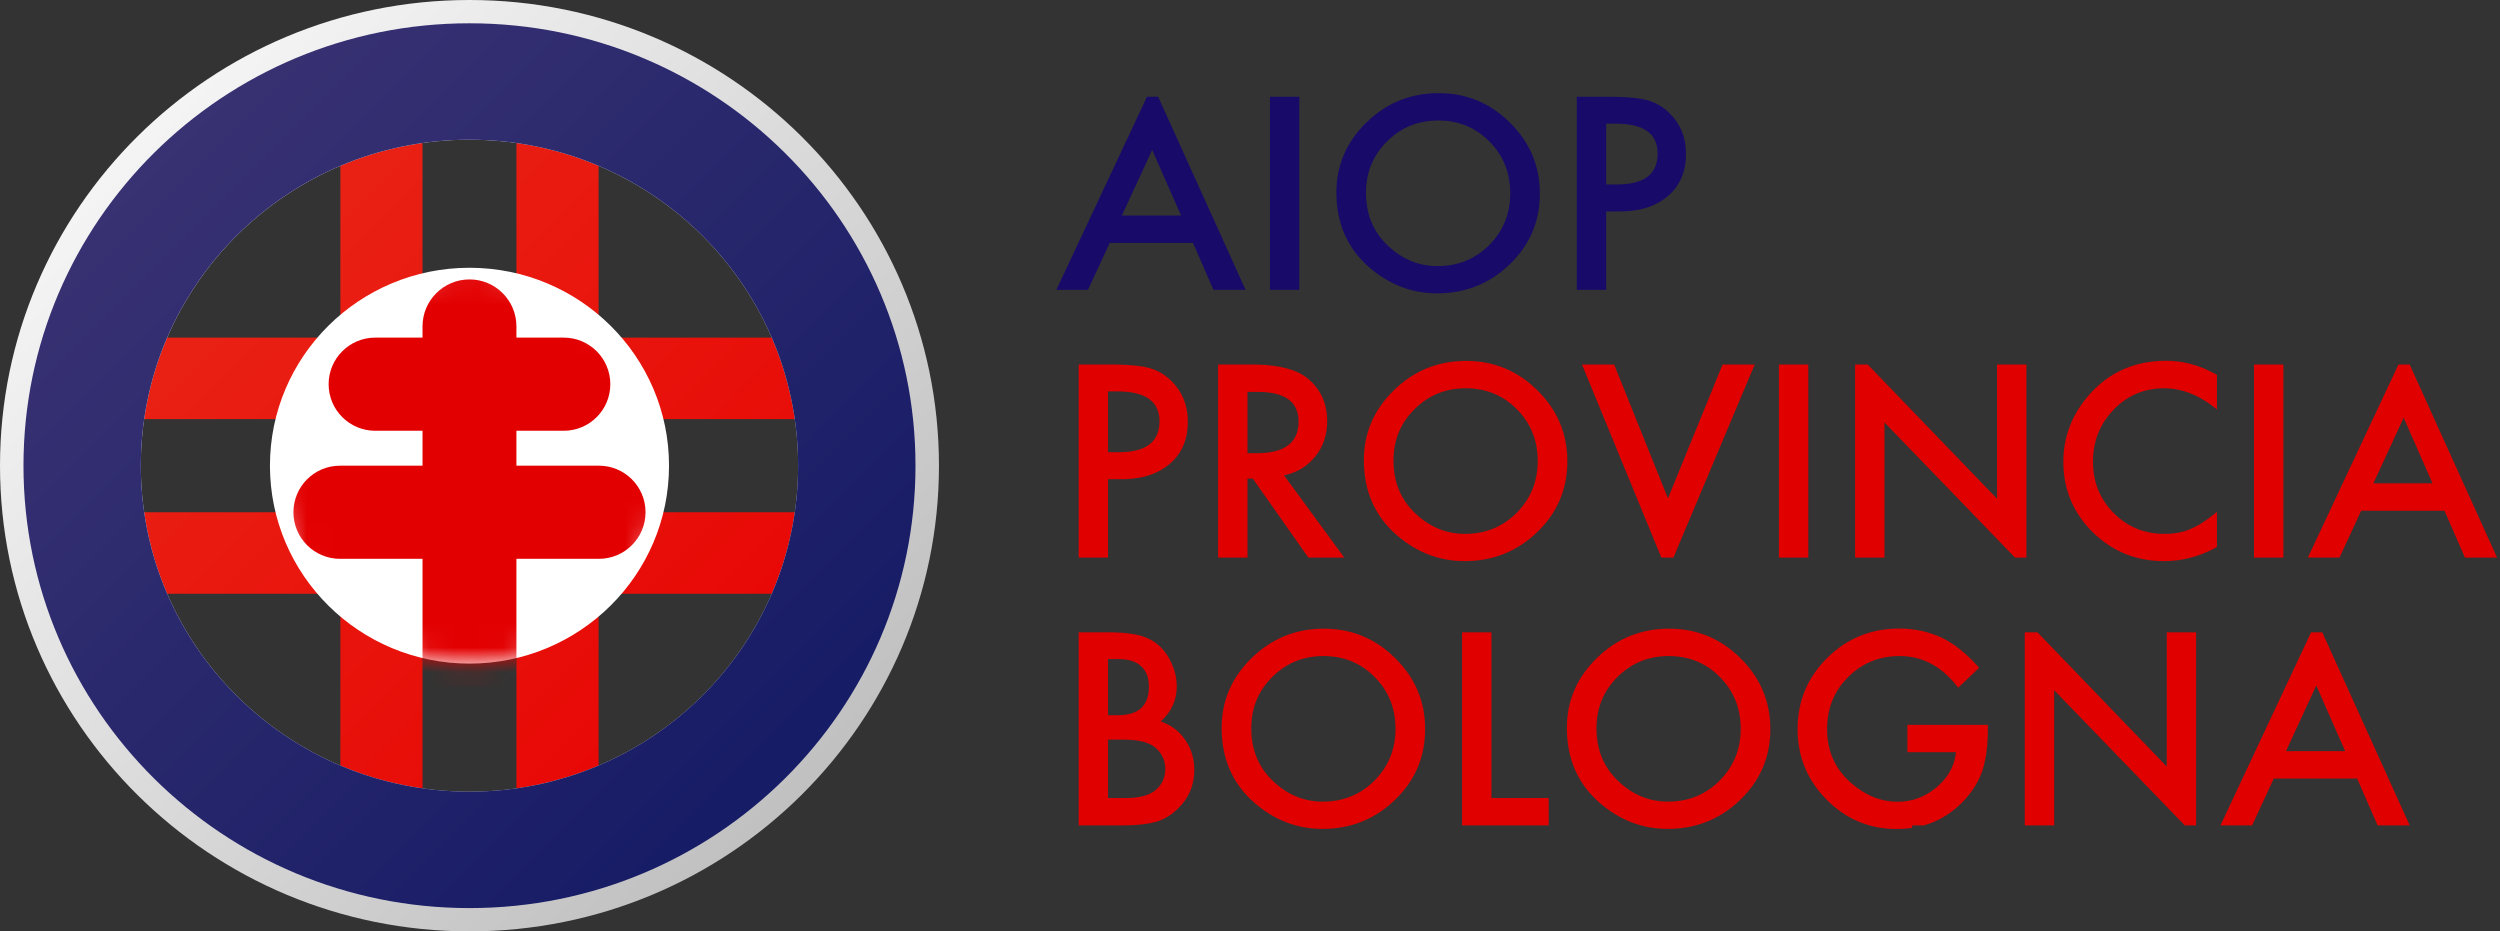
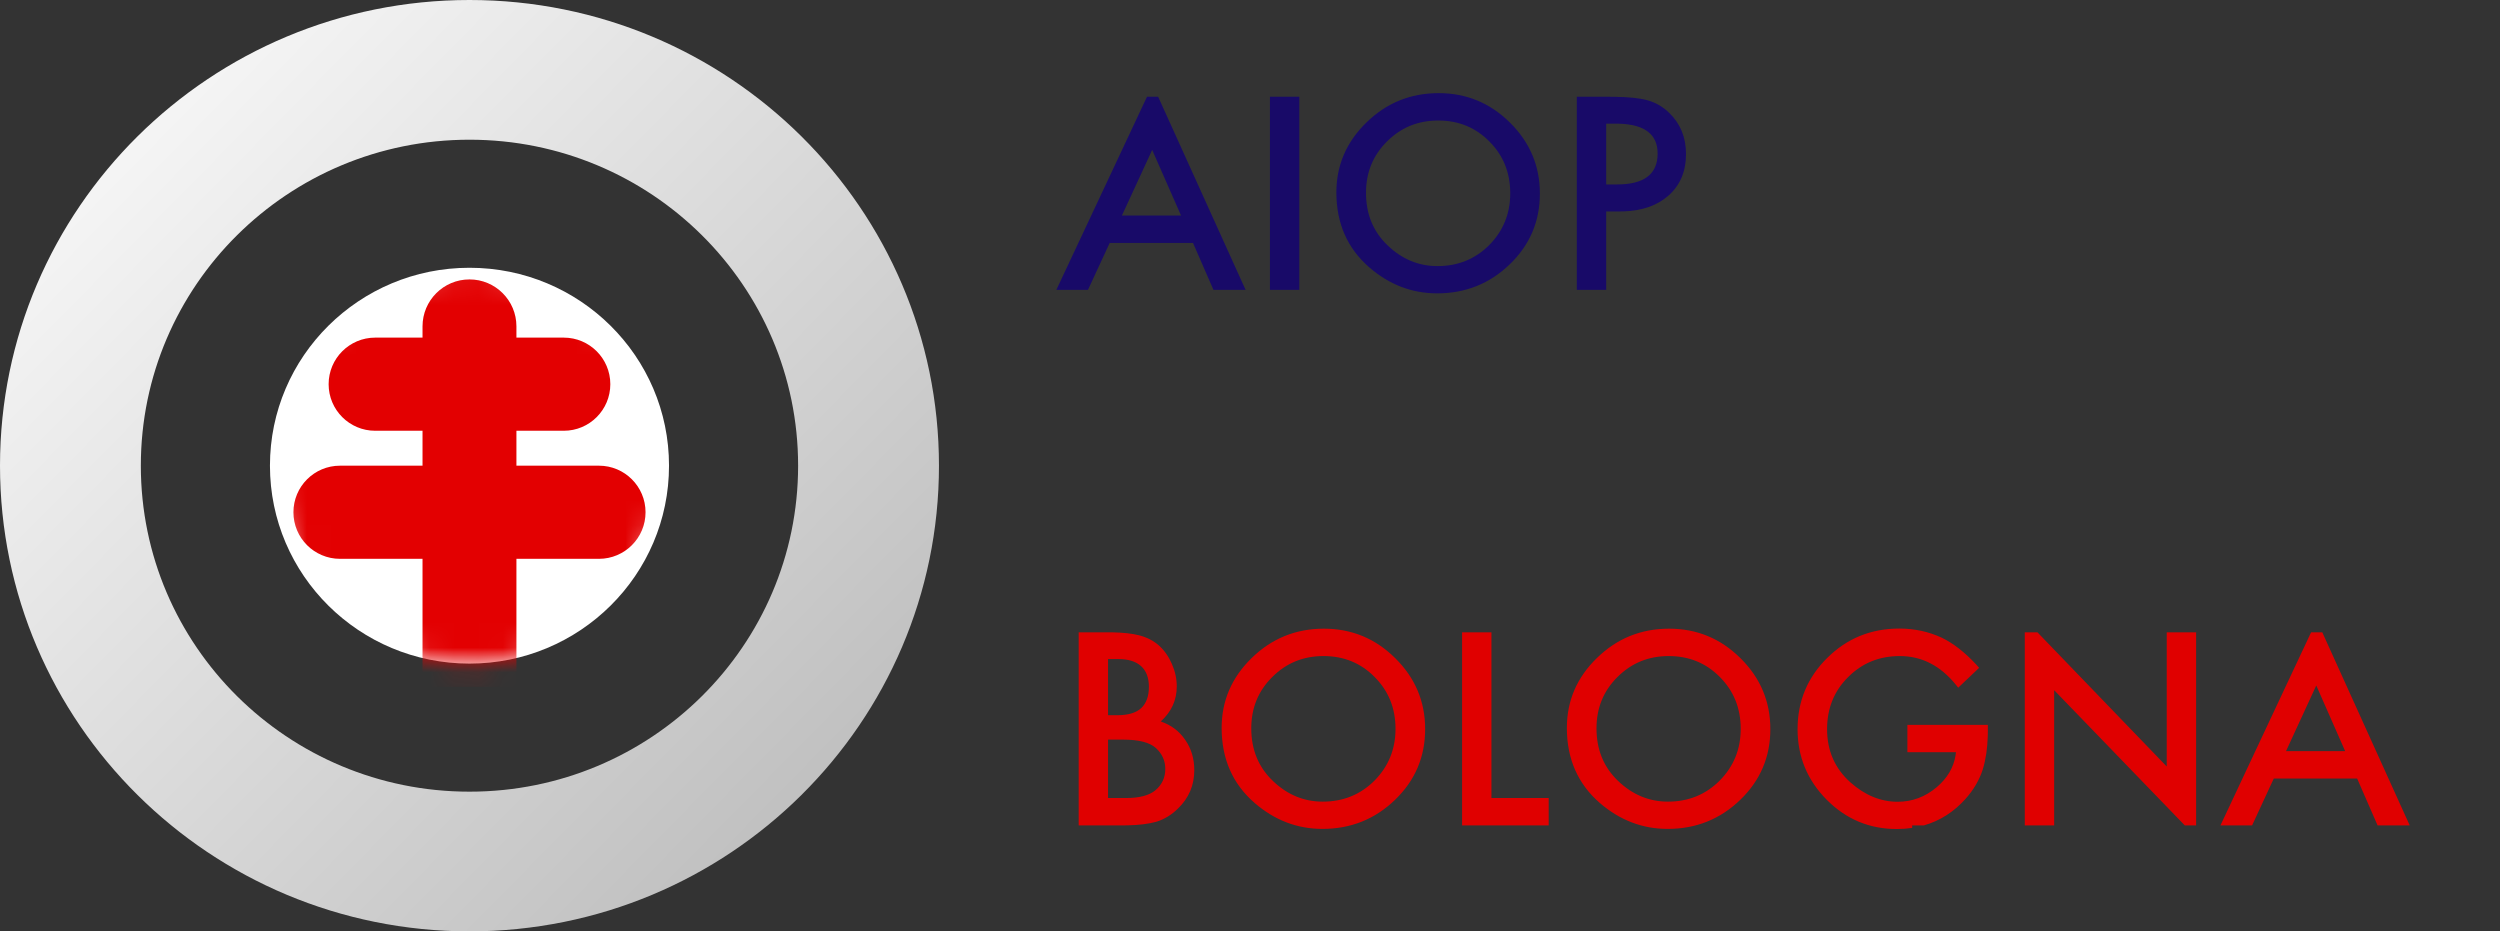
<svg xmlns="http://www.w3.org/2000/svg" xmlns:xlink="http://www.w3.org/1999/xlink" width="102px" height="38px" viewBox="0 0 102 38" version="1.1">
  <rect x="0" y="0" width="102" height="38" fill="#333333" stroke="none" />
  <title>Certificazioni-AIOP</title>
  <desc>Created with Sketch.</desc>
  <defs>
    <linearGradient x1="0%" y1="0.806%" x2="100%" y2="99.194%" id="linearGradient-1">
      <stop stop-color="#EA2A1A" offset="0%" />
      <stop stop-color="#E70000" offset="100%" />
    </linearGradient>
    <linearGradient x1="0%" y1="0.806%" x2="100%" y2="99.194%" id="linearGradient-2">
      <stop stop-color="#FFFFFF" offset="0%" />
      <stop stop-color="#B6B6B6" offset="100%" />
    </linearGradient>
    <linearGradient x1="0%" y1="0.806%" x2="100%" y2="99.194%" id="linearGradient-3">
      <stop stop-color="#3F3675" offset="0%" />
      <stop stop-color="#0F1763" offset="100%" />
    </linearGradient>
    <ellipse id="path-4" cx="8.141" cy="8.075" rx="8.141" ry="8.075" />
  </defs>
  <g id="Certificazioni-AIOP" stroke="none" stroke-width="1" fill="none" fill-rule="evenodd">
    <g id="Group-2">
      <g id="AIOP">
-         <path d="M17.239,3.8 L17.239,13.775 L21.07,13.775 L21.07,3.8 L24.423,3.8 L24.423,13.775 L34.479,13.775 L34.479,17.1 L24.423,17.1 L24.423,20.9 L34.479,20.9 L34.479,24.225 L24.423,24.225 L24.423,34.2 L21.07,34.2 L21.07,24.225 L17.239,24.225 L17.239,34.2 L13.887,34.2 L13.887,24.225 L3.831,24.225 L3.831,20.9 L13.887,20.9 L13.887,17.1 L3.831,17.1 L3.831,13.775 L13.887,13.775 L13.887,3.8 L17.239,3.8 Z M21.07,17.1 L17.239,17.1 L17.239,20.9 L21.07,20.9 L21.07,17.1 Z" id="Shape" fill="url(#linearGradient-1)" />
        <path d="M19.155,0 C29.734,0 38.31,8.507 38.31,19 C38.31,29.493 29.734,38 19.155,38 C8.576,38 0,29.493 0,19 C0,8.507 8.576,0 19.155,0 Z M19.155,5.7 C11.75,5.7 5.746,11.655 5.746,19 C5.746,26.345 11.75,32.3 19.155,32.3 C26.56,32.3 32.563,26.345 32.563,19 C32.563,11.655 26.56,5.7 19.155,5.7 Z" id="Combined-Shape" fill="url(#linearGradient-2)" />
-         <path d="M19.155,0.95 C29.205,0.95 37.352,9.031 37.352,19 C37.352,28.969 29.205,37.05 19.155,37.05 C9.105,37.05 0.958,28.969 0.958,19 C0.958,9.031 9.105,0.95 19.155,0.95 Z M19.155,5.7 C11.75,5.7 5.746,11.655 5.746,19 C5.746,26.345 11.75,32.3 19.155,32.3 C26.56,32.3 32.563,26.345 32.563,19 C32.563,11.655 26.56,5.7 19.155,5.7 Z" id="Combined-Shape" fill="url(#linearGradient-3)" />
        <g id="Combined-Shape" transform="translate(11.014, 10.925)">
          <mask id="mask-5" fill="white">
            <use xlink:href="#path-4" />
          </mask>
          <use id="Mask" fill="#FFFFFF" xlink:href="#path-4" />
          <path d="M8.141,0.475 C9.199,0.475 10.056,1.333 10.056,2.39 L10.056,2.85 L11.987,2.85 C13.037,2.85 13.887,3.701 13.887,4.75 C13.887,5.799 13.037,6.65 11.987,6.65 L10.056,6.65 L10.056,8.075 L13.424,8.075 C14.473,8.075 15.324,8.926 15.324,9.975 C15.324,11.024 14.473,11.875 13.424,11.875 L10.056,11.875 L10.056,17.1 L6.225,17.1 L6.225,11.875 L2.858,11.875 C1.808,11.875 0.958,11.024 0.958,9.975 C0.958,8.926 1.808,8.075 2.858,8.075 L6.225,8.074 L6.225,6.649 L4.294,6.65 C3.245,6.65 2.394,5.799 2.394,4.75 C2.394,3.701 3.245,2.85 4.294,2.85 L6.225,2.849 L6.225,2.39 C6.225,1.333 7.083,0.475 8.141,0.475 Z" fill="#E30001" mask="url(#mask-5)" />
        </g>
      </g>
      <g id="Group" transform="translate(43.099, 3.8)" fill-rule="nonzero">
        <path d="M15.597,0 C16.729,0 17.699,0.401 18.509,1.204 C19.321,2.007 19.728,2.971 19.728,4.097 C19.728,5.23 19.32,6.191 18.503,6.98 C17.684,7.773 16.694,8.169 15.535,8.169 C14.51,8.169 13.589,7.817 12.773,7.113 C11.874,6.334 11.425,5.313 11.425,4.051 C11.425,2.942 11.835,1.99 12.655,1.194 C13.471,0.398 14.452,0 15.597,0 Z M4.154,0.148 L7.721,8.026 L6.41,8.026 L5.576,6.113 L2.176,6.113 L1.291,8.026 L0,8.026 L3.698,0.148 L4.154,0.148 Z M9.913,0.148 L9.913,8.026 L8.714,8.026 L8.714,0.148 L9.913,0.148 Z M22.593,0.148 L22.756,0.149 C23.341,0.156 23.789,0.202 24.1,0.286 C24.443,0.378 24.745,0.551 25.006,0.806 C25.462,1.248 25.69,1.806 25.69,2.48 C25.69,3.201 25.446,3.772 24.959,4.194 C24.503,4.59 23.897,4.8 23.142,4.825 L22.989,4.827 L22.434,4.827 L22.434,8.026 L21.235,8.026 L21.235,0.148 L22.593,0.148 Z M15.582,1.117 C14.755,1.117 14.057,1.403 13.488,1.975 C12.919,2.539 12.634,3.237 12.634,4.067 C12.634,4.938 12.929,5.654 13.519,6.215 C14.105,6.776 14.783,7.057 15.551,7.057 C16.384,7.057 17.087,6.771 17.66,6.2 C18.233,5.621 18.519,4.917 18.519,4.087 C18.519,3.247 18.236,2.543 17.67,1.975 C17.108,1.403 16.412,1.117 15.582,1.117 Z M3.91,2.317 L2.675,4.995 L5.088,4.995 L3.91,2.317 Z M22.83,1.245 L22.434,1.245 L22.434,3.725 L22.881,3.725 C23.982,3.725 24.532,3.305 24.532,2.465 C24.532,1.68 24.003,1.274 22.945,1.246 L22.83,1.245 Z" id="Shape" fill="#180A68" />
        <path d="M34.394,21.845 C35.014,21.845 35.594,21.971 36.132,22.222 C36.604,22.453 37.068,22.815 37.526,23.309 L37.65,23.447 L36.796,24.258 L36.706,24.144 C36.072,23.36 35.308,22.967 34.414,22.967 C33.574,22.967 32.869,23.255 32.3,23.83 C31.731,24.394 31.446,25.102 31.446,25.952 C31.446,26.83 31.763,27.553 32.398,28.121 C32.991,28.648 33.634,28.912 34.327,28.912 C34.917,28.912 35.447,28.715 35.916,28.32 C36.353,27.95 36.61,27.513 36.689,27.009 L36.703,26.891 L34.723,26.891 L34.723,25.774 L38.005,25.774 L38.005,26.034 L38.002,26.229 C37.988,26.742 37.919,27.2 37.794,27.606 C37.657,28.027 37.425,28.422 37.1,28.789 C36.617,29.329 36.048,29.691 35.393,29.877 L34.917,29.876 L34.917,29.979 C34.714,30.009 34.503,30.024 34.286,30.024 C33.175,30.024 32.223,29.626 31.431,28.83 C30.639,28.031 30.242,27.072 30.242,25.952 C30.242,24.809 30.645,23.84 31.451,23.044 C32.257,22.245 33.238,21.845 34.394,21.845 Z M10.916,21.85 C12.048,21.85 13.018,22.251 13.827,23.054 C14.64,23.857 15.047,24.821 15.047,25.947 C15.047,27.08 14.639,28.041 13.822,28.83 C13.003,29.623 12.013,30.019 10.854,30.019 C9.829,30.019 8.908,29.667 8.092,28.963 C7.193,28.184 6.744,27.163 6.744,25.901 C6.744,24.792 7.154,23.84 7.973,23.044 C8.79,22.248 9.77,21.85 10.916,21.85 Z M25.001,21.85 C26.132,21.85 27.103,22.251 27.912,23.054 C28.725,23.857 29.131,24.821 29.131,25.947 C29.131,27.08 28.723,28.041 27.907,28.83 C27.087,29.623 26.098,30.019 24.939,30.019 C23.913,30.019 22.993,29.667 22.176,28.963 C21.278,28.184 20.829,27.163 20.829,25.901 C20.829,24.792 21.238,23.84 22.058,23.044 C22.874,22.248 23.855,21.85 25.001,21.85 Z M40.028,21.998 L45.304,27.473 L45.304,21.998 L46.503,21.998 L46.503,29.876 L46.04,29.876 L40.711,24.36 L40.711,29.876 L39.512,29.876 L39.512,21.998 L40.028,21.998 Z M2.104,21.998 L2.277,21.999 C2.728,22.008 3.094,22.048 3.375,22.12 C3.693,22.202 3.963,22.34 4.182,22.534 C4.405,22.734 4.582,22.984 4.712,23.284 C4.846,23.587 4.913,23.893 4.913,24.202 C4.913,24.767 4.695,25.245 4.259,25.636 C4.681,25.779 5.014,26.029 5.257,26.386 C5.504,26.74 5.628,27.152 5.628,27.621 C5.628,28.237 5.408,28.757 4.969,29.182 C4.705,29.444 4.409,29.626 4.079,29.728 C3.759,29.816 3.367,29.865 2.904,29.874 L2.726,29.876 L0.911,29.876 L0.911,21.998 L2.104,21.998 Z M17.752,21.998 L17.752,28.759 L20.088,28.759 L20.088,29.876 L16.554,29.876 L16.554,21.998 L17.752,21.998 Z M51.65,21.998 L55.217,29.876 L53.906,29.876 L53.072,27.963 L49.672,27.963 L48.787,29.876 L47.496,29.876 L51.194,21.998 L51.65,21.998 Z M10.9,22.967 C10.074,22.967 9.376,23.253 8.807,23.825 C8.237,24.389 7.953,25.087 7.953,25.917 C7.953,26.788 8.248,27.504 8.838,28.065 C9.424,28.626 10.101,28.907 10.87,28.907 C11.703,28.907 12.406,28.621 12.979,28.05 C13.551,27.471 13.838,26.767 13.838,25.937 C13.838,25.097 13.555,24.393 12.989,23.825 C12.427,23.253 11.73,22.967 10.9,22.967 Z M24.985,22.967 C24.159,22.967 23.461,23.253 22.891,23.825 C22.322,24.389 22.038,25.087 22.038,25.917 C22.038,26.788 22.332,27.504 22.922,28.065 C23.509,28.626 24.186,28.907 24.954,28.907 C25.788,28.907 26.491,28.621 27.063,28.05 C27.636,27.471 27.922,26.767 27.922,25.937 C27.922,25.097 27.639,24.393 27.074,23.825 C26.511,23.253 25.815,22.967 24.985,22.967 Z M2.716,26.376 L2.109,26.376 L2.109,28.759 L2.85,28.759 C3.392,28.759 3.79,28.653 4.043,28.442 C4.311,28.215 4.445,27.925 4.445,27.575 C4.445,27.235 4.316,26.949 4.059,26.718 C3.808,26.49 3.361,26.376 2.716,26.376 Z M51.405,24.167 L50.171,26.845 L52.583,26.845 L51.405,24.167 Z M2.531,23.09 L2.109,23.09 L2.109,25.381 L2.485,25.381 C2.93,25.381 3.257,25.283 3.465,25.088 C3.672,24.892 3.776,24.604 3.776,24.223 C3.776,23.852 3.669,23.57 3.457,23.378 C3.244,23.186 2.936,23.09 2.531,23.09 Z" id="Shape" fill="#E00000" />
-         <path d="M16.718,10.925 C17.85,10.925 18.821,11.326 19.63,12.129 C20.443,12.932 20.849,13.896 20.849,15.022 C20.849,16.155 20.441,17.116 19.625,17.905 C18.805,18.698 17.816,19.094 16.657,19.094 C15.631,19.094 14.711,18.742 13.894,18.038 C12.996,17.259 12.547,16.238 12.547,14.976 C12.547,13.867 12.956,12.915 13.776,12.119 C14.592,11.323 15.573,10.925 16.718,10.925 Z M45.284,10.92 C45.942,10.92 46.58,11.084 47.198,11.411 L47.352,11.496 L47.352,12.905 L47.222,12.8 C46.569,12.295 45.896,12.042 45.202,12.042 C44.385,12.042 43.698,12.333 43.139,12.915 C42.576,13.493 42.295,14.201 42.295,15.038 C42.295,15.864 42.576,16.562 43.139,17.13 C43.701,17.698 44.391,17.982 45.207,17.982 C45.629,17.982 45.987,17.914 46.282,17.778 C46.446,17.71 46.617,17.618 46.794,17.502 C46.935,17.41 47.082,17.302 47.236,17.179 L47.352,17.084 L47.352,18.518 L47.193,18.603 C46.555,18.93 45.888,19.094 45.191,19.094 C44.056,19.094 43.087,18.701 42.285,17.915 C41.486,17.123 41.086,16.167 41.086,15.048 C41.086,14.044 41.421,13.15 42.089,12.364 C42.912,11.401 43.977,10.92 45.284,10.92 Z M33.104,11.073 L38.38,16.548 L38.38,11.073 L39.579,11.073 L39.579,18.951 L39.115,18.951 L33.787,13.435 L33.787,18.951 L32.588,18.951 L32.588,11.073 L33.104,11.073 Z M2.269,11.073 L2.432,11.074 C3.016,11.081 3.465,11.127 3.776,11.211 C4.119,11.303 4.421,11.476 4.681,11.731 C5.137,12.173 5.365,12.731 5.365,13.405 C5.365,14.126 5.122,14.697 4.635,15.119 C4.178,15.515 3.573,15.725 2.818,15.75 L2.665,15.752 L2.109,15.752 L2.109,18.951 L0.911,18.951 L0.911,11.073 L2.269,11.073 Z M8.004,11.073 L8.176,11.075 C9.137,11.095 9.838,11.29 10.278,11.66 C10.792,12.095 11.05,12.67 11.05,13.384 C11.05,13.942 10.888,14.422 10.566,14.823 C10.271,15.191 9.889,15.438 9.42,15.563 L9.29,15.594 L11.749,18.951 L10.283,18.951 L8.015,15.726 L7.799,15.726 L7.799,18.951 L6.6,18.951 L6.6,11.073 L8.004,11.073 Z M30.68,11.073 L30.68,18.951 L29.481,18.951 L29.481,11.073 L30.68,11.073 Z M50.063,11.073 L50.063,18.951 L48.864,18.951 L48.864,11.073 L50.063,11.073 Z M55.215,11.073 L58.782,18.951 L57.47,18.951 L56.637,17.038 L53.237,17.038 L52.352,18.951 L51.061,18.951 L54.758,11.073 L55.215,11.073 Z M22.758,11.073 L24.954,16.533 L27.182,11.073 L28.493,11.073 L25.177,18.951 L24.685,18.951 L21.446,11.073 L22.758,11.073 Z M16.703,12.042 C15.877,12.042 15.179,12.328 14.609,12.9 C14.04,13.464 13.755,14.162 13.755,14.992 C13.755,15.863 14.05,16.579 14.64,17.14 C15.227,17.701 15.904,17.982 16.672,17.982 C17.506,17.982 18.209,17.696 18.781,17.125 C19.354,16.546 19.64,15.842 19.64,15.012 C19.64,14.172 19.357,13.468 18.792,12.9 C18.229,12.328 17.533,12.042 16.703,12.042 Z M54.97,13.242 L53.736,15.92 L56.148,15.92 L54.97,13.242 Z M8.225,12.19 L7.799,12.19 L7.799,14.691 L8.179,14.691 C9.314,14.691 9.882,14.26 9.882,13.4 C9.882,12.594 9.33,12.19 8.225,12.19 Z M2.505,12.17 L2.109,12.17 L2.109,14.65 L2.557,14.65 C3.657,14.65 4.208,14.23 4.208,13.39 C4.208,12.577 3.64,12.17 2.505,12.17 Z" id="Shape" fill="#E00000" />
      </g>
    </g>
  </g>
</svg>